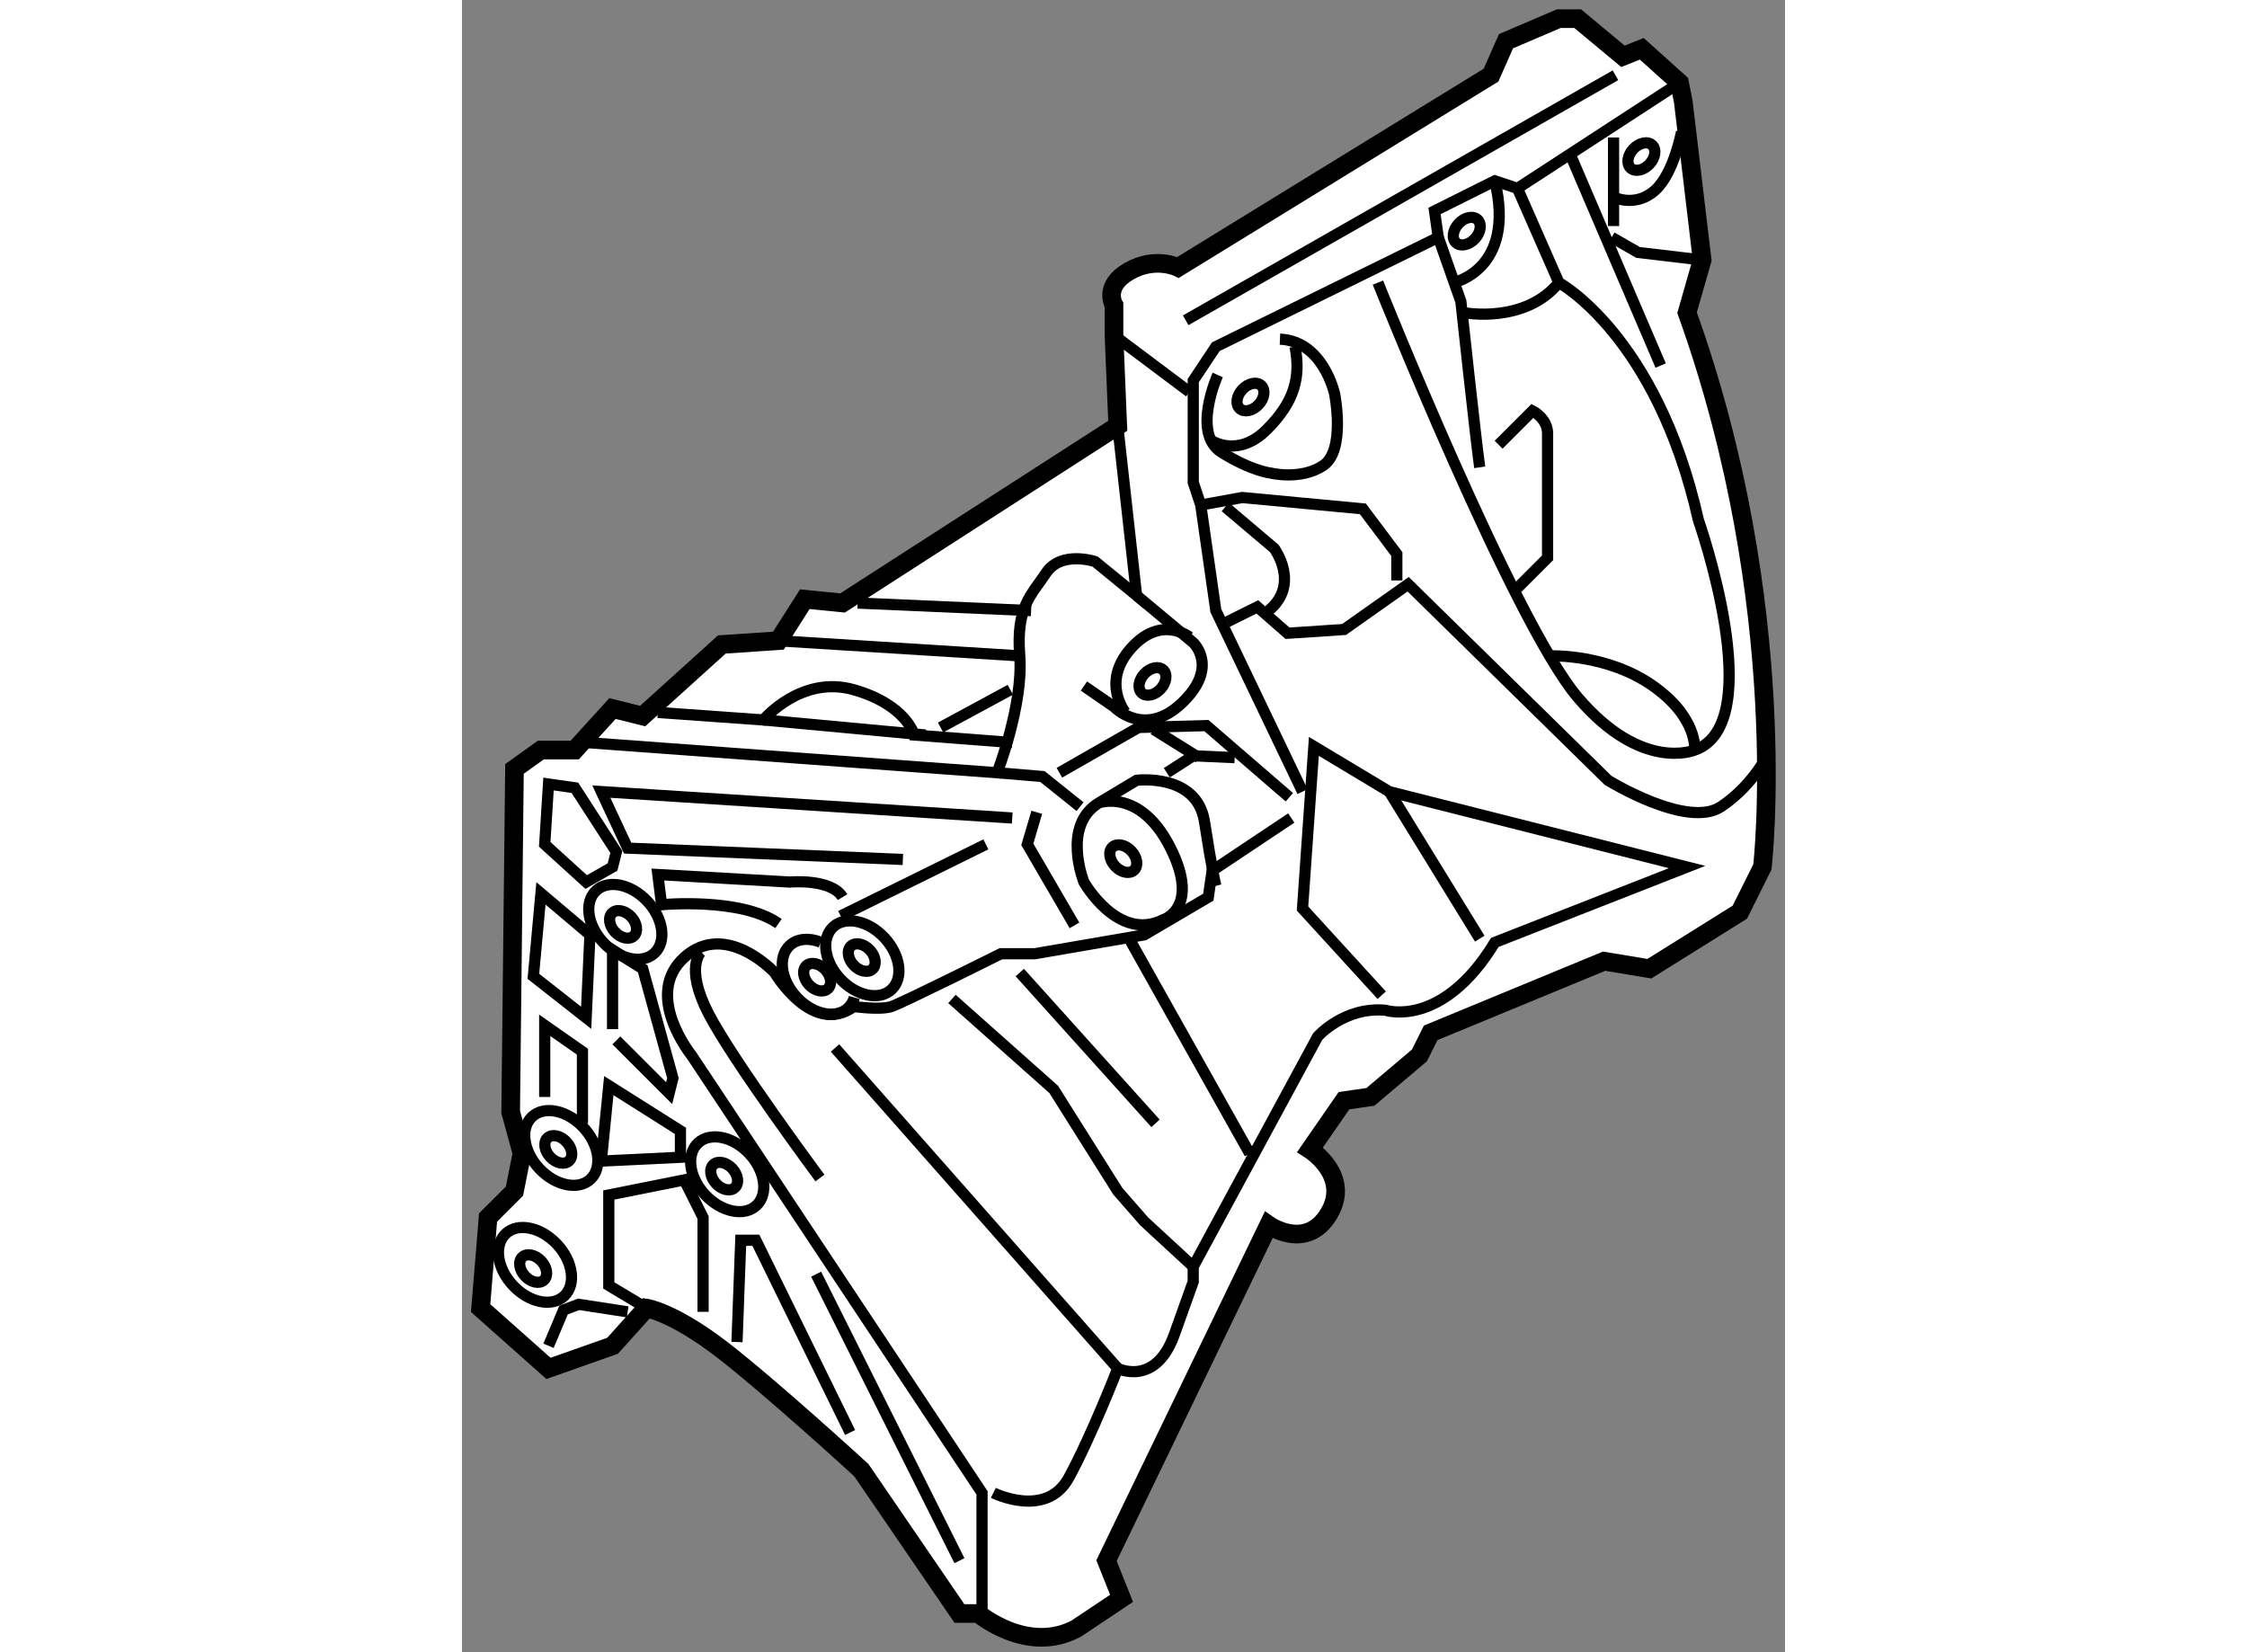
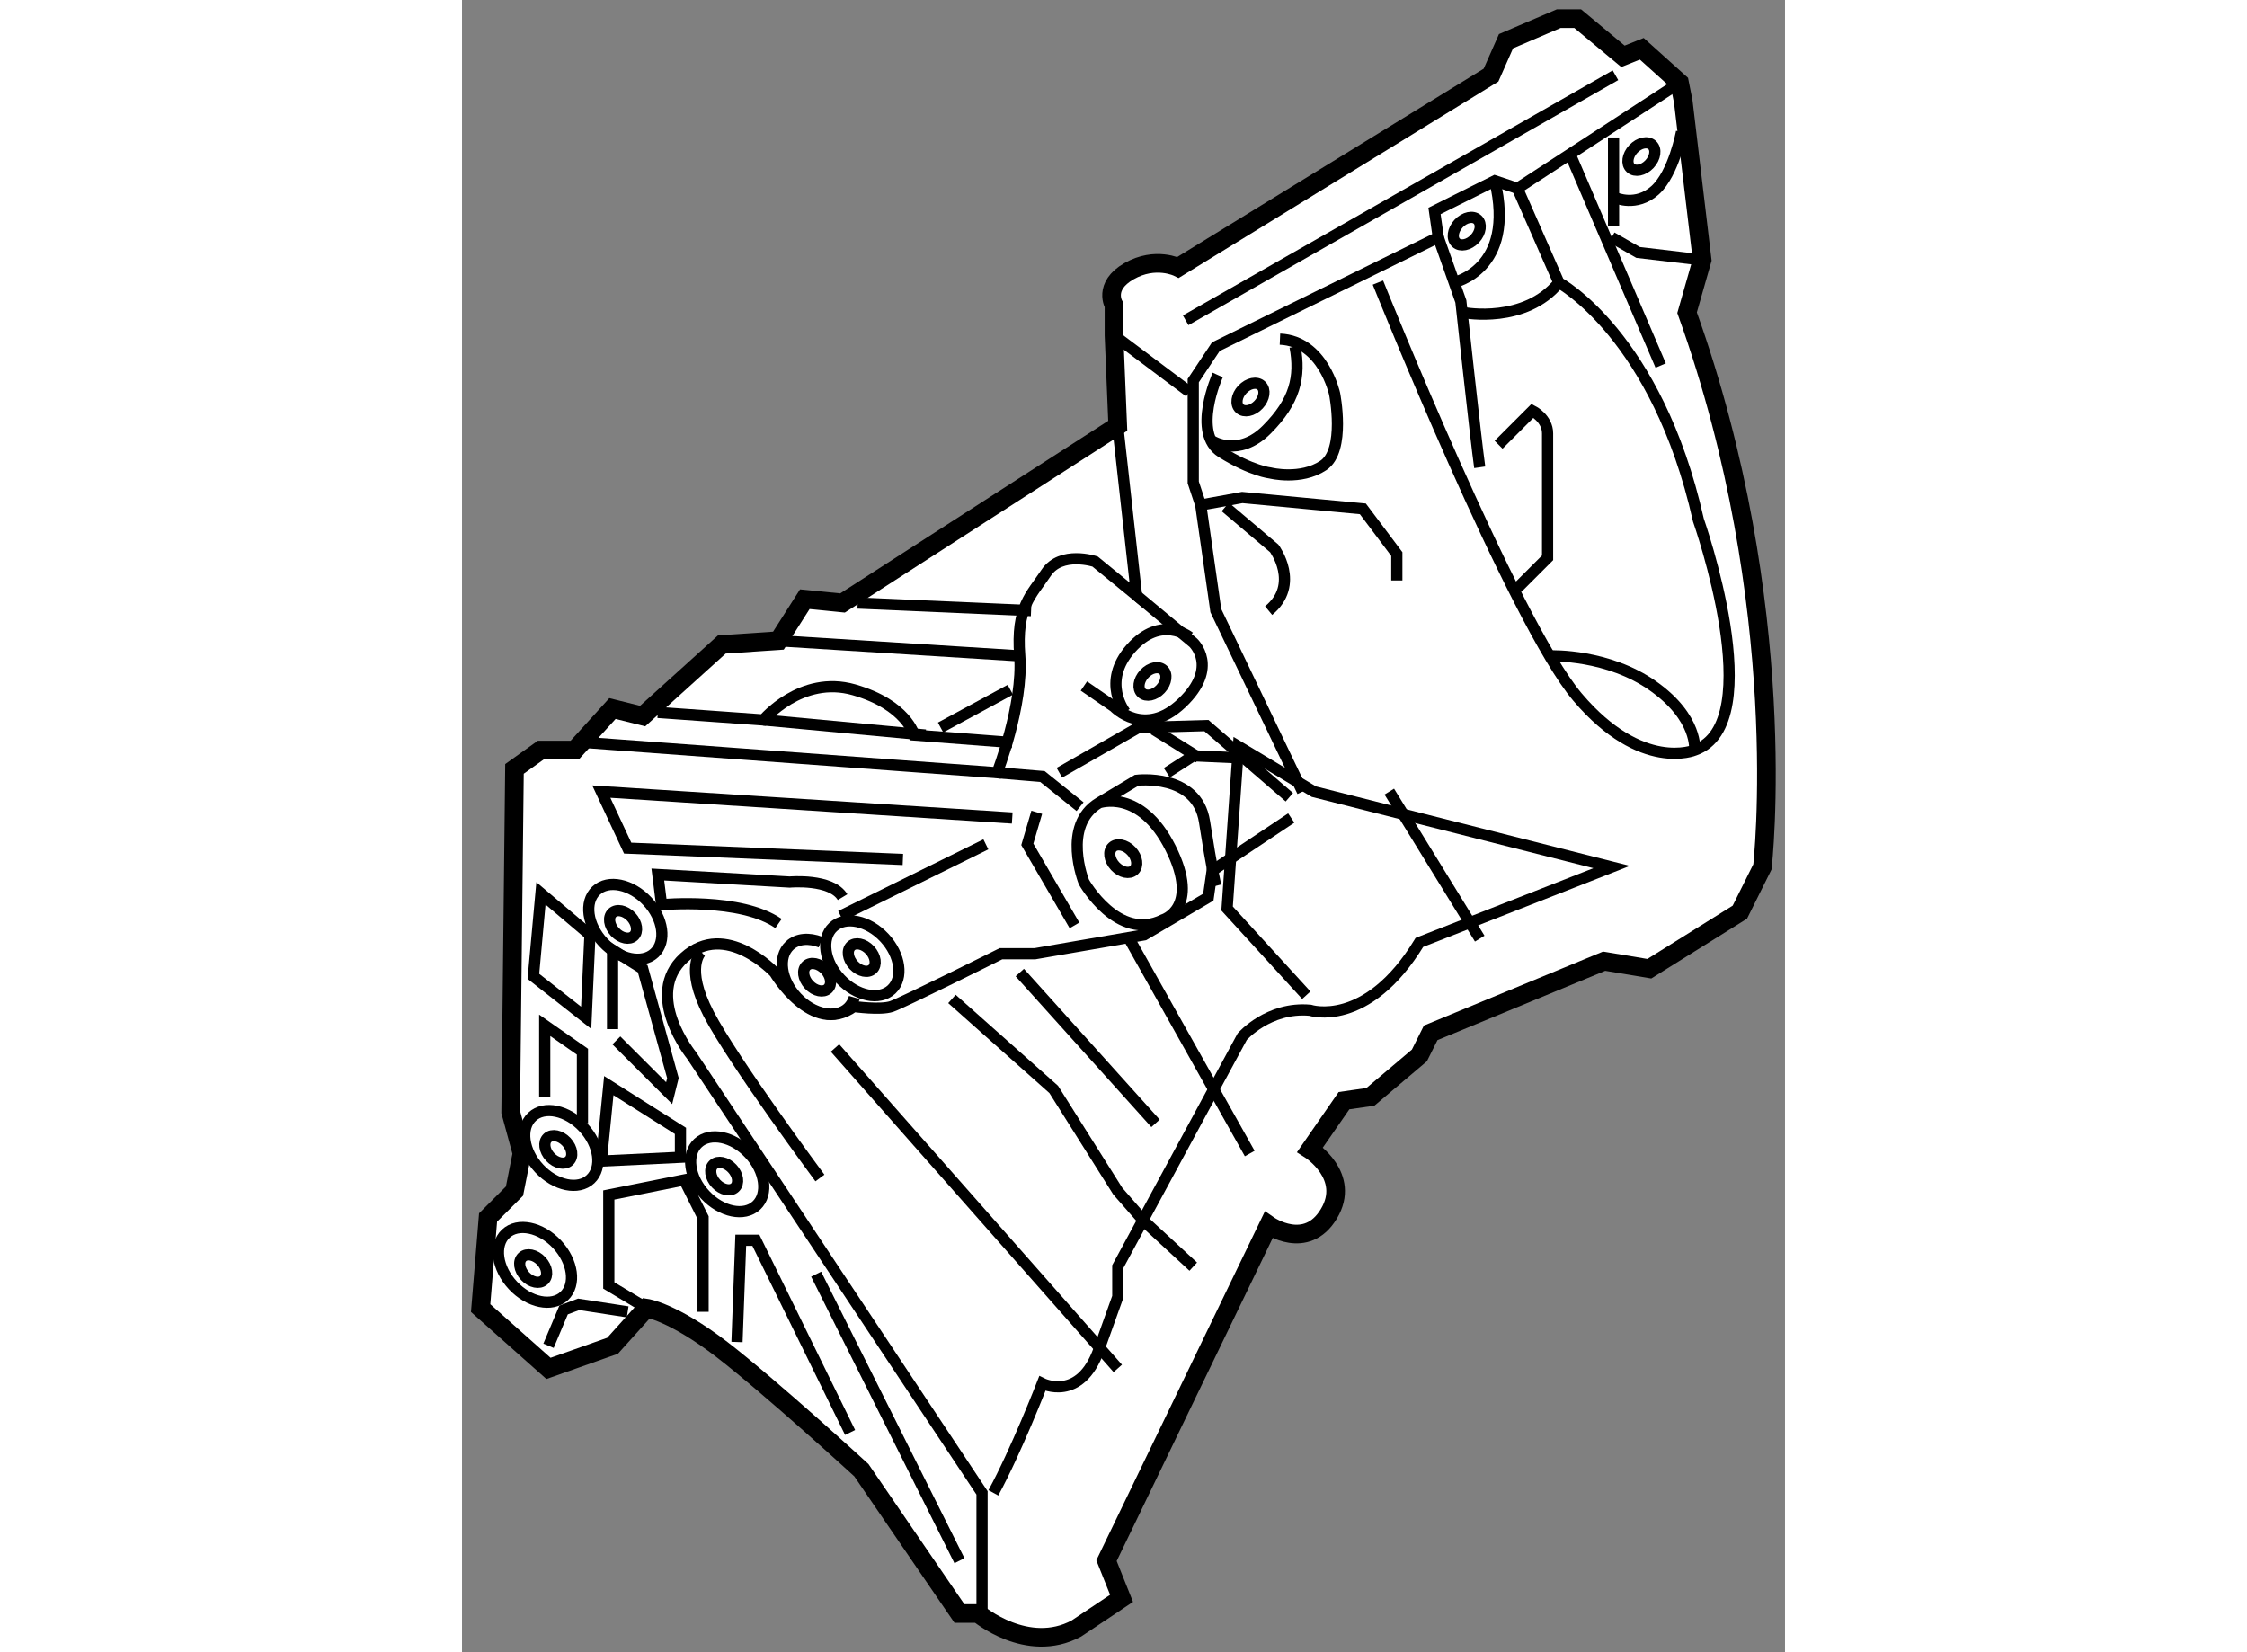
<svg xmlns="http://www.w3.org/2000/svg" version="1.1" x="0px" y="0px" width="244.8px" height="180px" viewBox="109.816 15.532 35.49 44.321" enable-background="new 0 0 244.8 180" xml:space="preserve">
  <rect x="109.816" y="15.532" width="35.49" height="44.321" fill="#808080" stroke="none" />
  <g>
    <path fill="#FFFFFF" stroke="#000000" stroke-width="0.5" d="M110.316,50.622l1.82,1.618l1.719-0.607l0.91-1.011    c0,0,0.708,0.101,2.023,1.111c1.314,1.013,3.741,3.237,3.741,3.237l2.63,3.844h0.506c0,0,1.315,1.111,2.631,0.404l1.213-0.81    l-0.404-1.011l4.349-9.002c0,0,1.011,0.708,1.617-0.304c0.606-1.011-0.505-1.719-0.505-1.719l0.91-1.314l0.708-0.102l1.315-1.112    l0.303-0.606l4.652-1.922l1.213,0.202l2.428-1.517l0.605-1.214c0,0,0.811-6.979-2.021-14.867l0.404-1.415l-0.506-4.248    l-0.101-0.506l-1.012-0.91l-0.505,0.202l-1.215-1.011h-0.506l-1.416,0.606l-0.402,0.91l-8.395,5.158c0,0-0.607-0.304-1.315,0.101    c-0.708,0.405-0.404,0.91-0.404,0.91v0.81l0.101,2.427l-7.383,4.753l-1.012-0.101l-0.708,1.112l-1.517,0.102l-2.125,1.921    l-0.809-0.202l-1.012,1.113h-0.91l-0.707,0.506l-0.102,9.202l0.303,1.113l-0.201,1.011l-0.709,0.708L110.316,50.622z" />
    <ellipse transform="matrix(0.73 0.684 -0.684 0.73 53.27 -82.462)" fill="none" stroke="#000000" stroke-width="0.3" cx="130.933" cy="26.146" rx="0.298" ry="0.422" />
    <ellipse transform="matrix(0.73 0.684 -0.684 0.73 51.795 -87.63)" fill="none" stroke="#000000" stroke-width="0.3" cx="136.732" cy="21.696" rx="0.298" ry="0.423" />
    <ellipse transform="matrix(0.729 0.685 -0.685 0.729 51.812 -91.504)" fill="none" stroke="#000000" stroke-width="0.3" cx="141.451" cy="19.673" rx="0.297" ry="0.422" />
    <ellipse transform="matrix(0.731 0.682 -0.682 0.731 57.573 -78.468)" fill="none" stroke="#000000" stroke-width="0.3" cx="128.37" cy="33.832" rx="0.298" ry="0.422" />
    <ellipse transform="matrix(-0.73 0.683 -0.683 -0.73 227.177 9.283)" fill="none" stroke="#000000" stroke-width="0.3" cx="111.755" cy="49.52" rx="0.809" ry="1.146" />
    <ellipse transform="matrix(-0.729 0.685 -0.685 -0.729 227.115 9.11)" fill="none" stroke="#000000" stroke-width="0.3" cx="111.754" cy="49.52" rx="0.297" ry="0.423" />
    <ellipse transform="matrix(-0.73 0.683 -0.683 -0.73 226.257 3.375)" fill="none" stroke="#000000" stroke-width="0.3" cx="112.462" cy="46.384" rx="0.809" ry="1.147" />
    <ellipse transform="matrix(-0.731 0.683 -0.683 -0.731 226.29 3.461)" fill="none" stroke="#000000" stroke-width="0.3" cx="112.462" cy="46.385" rx="0.298" ry="0.422" />
    <ellipse transform="matrix(-0.73 0.683 -0.683 -0.73 234.44 1.558)" fill="none" stroke="#000000" stroke-width="0.3" cx="116.912" cy="47.092" rx="0.809" ry="1.147" />
    <ellipse transform="matrix(-0.731 0.683 -0.683 -0.731 234.476 1.655)" fill="none" stroke="#000000" stroke-width="0.3" cx="116.912" cy="47.093" rx="0.297" ry="0.422" />
    <ellipse transform="matrix(-0.73 0.683 -0.683 -0.73 225.085 -8.294)" fill="none" stroke="#000000" stroke-width="0.3" cx="114.181" cy="40.316" rx="0.809" ry="1.147" />
    <ellipse transform="matrix(-0.73 0.684 -0.684 -0.73 225.066 -8.339)" fill="none" stroke="#000000" stroke-width="0.3" cx="114.181" cy="40.317" rx="0.298" ry="0.423" />
    <path fill="none" stroke="#000000" stroke-width="0.3" d="M119.439,40.806c-0.314-0.122-0.63-0.1-0.833,0.09    c-0.327,0.306-0.24,0.928,0.192,1.391c0.433,0.462,1.047,0.59,1.375,0.284c0.08-0.076,0.137-0.173,0.168-0.281" />
    <ellipse transform="matrix(-0.73 0.684 -0.684 -0.73 235.042 -9.451)" fill="none" stroke="#000000" stroke-width="0.3" cx="119.389" cy="41.733" rx="0.298" ry="0.422" />
    <ellipse transform="matrix(-0.73 0.684 -0.684 -0.73 236.794 -11.159)" fill="none" stroke="#000000" stroke-width="0.3" cx="120.603" cy="41.227" rx="0.809" ry="1.147" />
    <ellipse transform="matrix(-0.731 0.683 -0.683 -0.731 236.859 -11.015)" fill="none" stroke="#000000" stroke-width="0.3" cx="120.603" cy="41.228" rx="0.297" ry="0.422" />
    <ellipse transform="matrix(-0.731 0.683 -0.683 -0.731 247.201 -20.4)" fill="none" stroke="#000000" stroke-width="0.3" cx="127.626" cy="38.582" rx="0.298" ry="0.423" />
    <path fill="none" stroke="#000000" stroke-width="0.3" d="M132.061,37.475l-2.123,1.416l-0.102,0.708l-1.72,1.011l-2.933,0.506    h-0.91c0,0-2.631,1.314-2.934,1.416c-0.304,0.101-1.012,0-1.012,0c-1.113,0.809-2.124-0.91-2.124-0.91s-1.315-1.416-2.427-0.405    c-1.113,1.012,0.201,2.63,0.201,2.63l7.789,11.732v3.236" />
-     <path fill="none" stroke="#000000" stroke-width="0.3" d="M124.07,55.578c0,0,1.416,0.707,2.023-0.406    c0.607-1.111,1.314-2.932,1.314-2.932s1.012,0.506,1.518-0.911c0.506-1.415,0.506-1.415,0.506-1.415V49.51l3.338-6.17    c0,0,0.707-0.809,1.819-0.708c0,0,1.518,0.506,2.934-1.82l5.157-2.022l-7.988-2.022l-2.023-1.214l-0.305,4.349l2.125,2.326" />
+     <path fill="none" stroke="#000000" stroke-width="0.3" d="M124.07,55.578c0.607-1.111,1.314-2.932,1.314-2.932s1.012,0.506,1.518-0.911c0.506-1.415,0.506-1.415,0.506-1.415V49.51l3.338-6.17    c0,0,0.707-0.809,1.819-0.708c0,0,1.518,0.506,2.934-1.82l5.157-2.022l-7.988-2.022l-2.023-1.214l-0.305,4.349l2.125,2.326" />
    <line fill="none" stroke="#000000" stroke-width="0.3" x1="134.691" y1="36.767" x2="137.117" y2="40.711" />
    <line fill="none" stroke="#000000" stroke-width="0.3" x1="127.712" y1="40.711" x2="130.947" y2="46.476" />
    <line fill="none" stroke="#000000" stroke-width="0.3" x1="119.822" y1="43.644" x2="127.408" y2="52.24" />
    <polyline fill="none" stroke="#000000" stroke-width="0.3" points="122.959,42.329 125.689,44.756 127.408,47.486 128.116,48.296     129.432,49.51   " />
    <line fill="none" stroke="#000000" stroke-width="0.3" x1="124.779" y1="41.621" x2="128.42" y2="45.666" />
    <path fill="none" stroke="#000000" stroke-width="0.3" d="M113.147,35.451l11.024,0.81c0,0,0.708-1.82,0.607-3.135    c-0.102-1.315,0.303-1.619,0.707-2.226c0.405-0.606,1.314-0.304,1.314-0.304l1.113,0.91l-0.506-4.551" />
    <line fill="none" stroke="#000000" stroke-width="0.3" x1="120.43" y1="31.709" x2="125.082" y2="31.912" />
    <line fill="none" stroke="#000000" stroke-width="0.3" x1="118.306" y1="32.721" x2="124.779" y2="33.126" />
    <path fill="none" stroke="#000000" stroke-width="0.3" d="M115.069,34.643l2.831,0.202c0,0,1.012-1.214,2.428-0.81    c1.416,0.405,1.618,1.214,1.618,1.214l2.63,0.202" />
    <polyline fill="none" stroke="#000000" stroke-width="0.3" points="124.172,36.261 125.386,36.362 126.396,37.171   " />
    <polyline fill="none" stroke="#000000" stroke-width="0.3" points="132.363,36.767 130.038,31.912 129.633,29.08 129.432,28.473     129.432,25.742 130.038,24.832 136.005,21.899 135.904,21.191 137.522,20.383 138.129,20.585 142.478,17.753   " />
    <path fill="none" stroke="#000000" stroke-width="0.3" d="M136.005,21.899l0.606,1.72c0,0,0.404,3.741,0.506,4.449" />
    <path fill="none" stroke="#000000" stroke-width="0.3" d="M138.129,20.585l1.111,2.528c0,0,2.63,1.416,3.743,6.371    c0,0,1.922,5.461-0.101,6.17c0,0-1.417,0.606-3.137-1.416c-1.719-2.023-5.359-11.125-5.359-11.125" />
    <line fill="none" stroke="#000000" stroke-width="0.3" x1="127.308" y1="24.529" x2="129.33" y2="26.046" />
    <line fill="none" stroke="#000000" stroke-width="0.3" x1="129.229" y1="24.124" x2="140.758" y2="17.551" />
    <line fill="none" stroke="#000000" stroke-width="0.3" x1="139.545" y1="19.675" x2="141.971" y2="25.338" />
    <polyline fill="none" stroke="#000000" stroke-width="0.3" points="140.657,21.899 141.365,22.304 143.084,22.507   " />
    <path fill="none" stroke="#000000" stroke-width="0.3" d="M136.713,23.922c0,0,1.618,0.304,2.527-0.809" />
    <path fill="none" stroke="#000000" stroke-width="0.3" d="M137.623,27.462l0.91-0.91c0,0,0.404,0.202,0.404,0.606    c0,0.405,0,3.338,0,3.338l-0.809,0.809" />
    <polyline fill="none" stroke="#000000" stroke-width="0.3" points="129.633,29.08 130.746,28.878 133.982,29.182 134.893,30.395     134.893,31.103   " />
-     <path fill="none" stroke="#000000" stroke-width="0.3" d="M130.341,32.215l0.81-0.404l0.81,0.708l1.517-0.101l1.719-1.214    l5.36,5.259c0,0,2.124,1.314,3.034,0.708s1.315-1.517,1.315-1.517" />
    <path fill="none" stroke="#000000" stroke-width="0.3" d="M126.902,37.069c0,0,1.113-0.404,1.922,1.214s-0.201,1.922-0.201,1.922    c-1.215,0.606-2.124-1.012-2.124-1.012S125.892,37.677,126.902,37.069c1.012-0.606,1.012-0.606,1.012-0.606    s1.618-0.202,1.82,1.112c0.203,1.315,0.304,1.72,0.304,1.72" />
    <line fill="none" stroke="#000000" stroke-width="0.3" x1="119.974" y1="40.104" x2="123.869" y2="38.182" />
    <polyline fill="none" stroke="#000000" stroke-width="0.3" points="121.643,38.587 114.26,38.283 113.553,36.767 124.576,37.475       " />
    <polyline fill="none" stroke="#000000" stroke-width="0.3" points="117.193,51.532 117.294,48.802 117.699,48.802 120.227,53.959       " />
    <line fill="none" stroke="#000000" stroke-width="0.3" x1="119.316" y1="49.712" x2="123.16" y2="57.398" />
    <polyline fill="none" stroke="#000000" stroke-width="0.3" points="116.283,50.723 116.283,48.194 115.777,47.183 113.754,47.588     113.754,50.015 114.766,50.622   " />
    <polygon fill="none" stroke="#000000" stroke-width="0.3" points="113.553,46.678 113.754,44.654 115.676,45.868 115.676,46.576       " />
    <polyline fill="none" stroke="#000000" stroke-width="0.3" points="113.957,43.441 115.373,44.856 115.474,44.452 114.664,41.52     113.855,41.014 113.855,43.138   " />
    <polygon fill="none" stroke="#000000" stroke-width="0.3" points="111.731,41.722 113.147,42.835 113.248,40.609 111.934,39.497       " />
-     <polygon fill="none" stroke="#000000" stroke-width="0.3" points="112.035,38.182 113.147,39.193 113.855,38.789 113.957,38.385     112.844,36.665 112.137,36.564   " />
    <path fill="none" stroke="#000000" stroke-width="0.3" d="M118.306,40.306c-1.012-0.707-3.136-0.505-3.136-0.505l-0.101-0.81    l3.539,0.202c0,0,1.112-0.101,1.417,0.405" />
    <polyline fill="none" stroke="#000000" stroke-width="0.3" points="112.035,44.958 112.035,43.037 113.047,43.744 113.047,45.666       " />
    <path fill="none" stroke="#000000" stroke-width="0.3" d="M116.232,41.064c0,0-0.455,0.404,0.202,1.669    c0.657,1.264,2.983,4.399,2.983,4.399" />
    <path fill="none" stroke="#000000" stroke-width="0.3" d="M126.499,33.935l0.809,0.557c0,0,0.809,0.859,1.82-0.102    c1.011-0.961,0.304-1.618,0.304-1.618l-1.518-1.265" />
    <path fill="none" stroke="#000000" stroke-width="0.3" d="M127.61,34.643c0,0-0.657-0.81,0.151-1.719    c0.81-0.911,1.568-0.304,1.568-0.304" />
    <polyline fill="none" stroke="#000000" stroke-width="0.3" points="125.841,36.261 127.964,35.047 129.785,34.996 132.01,36.918       " />
    <polyline fill="none" stroke="#000000" stroke-width="0.3" points="128.723,36.261 129.432,35.806 130.543,35.856   " />
    <line fill="none" stroke="#000000" stroke-width="0.3" x1="128.369" y1="35.098" x2="129.584" y2="35.856" />
    <line fill="none" stroke="#000000" stroke-width="0.3" x1="117.9" y1="34.845" x2="122.25" y2="35.249" />
    <line fill="none" stroke="#000000" stroke-width="0.3" x1="122.654" y1="35.047" x2="124.525" y2="34.035" />
    <polyline fill="none" stroke="#000000" stroke-width="0.3" points="125.234,37.322 124.981,38.182 126.246,40.356   " />
    <polyline fill="none" stroke="#000000" stroke-width="0.3" points="112.137,51.633 112.541,50.673 112.945,50.521 114.26,50.723       " />
    <path fill="none" stroke="#000000" stroke-width="0.3" d="M130.089,25.591c0,0-0.708,1.567,0.101,2.073    c0.81,0.506,1.314,0.557,1.314,0.557s0.811,0.202,1.416-0.202c0.607-0.405,0.304-1.922,0.304-1.922s-0.304-1.416-1.466-1.467" />
    <path fill="none" stroke="#000000" stroke-width="0.3" d="M129.938,27.36c0,0,0.707,0.456,1.465-0.303    c0.76-0.759,0.912-1.416,0.76-2.226" />
    <path fill="none" stroke="#000000" stroke-width="0.3" d="M130.291,29.131l1.314,1.112c0,0,0.709,0.961-0.151,1.669" />
    <path fill="none" stroke="#000000" stroke-width="0.3" d="M139.039,33.126c0,0,1.517-0.052,2.73,0.809    c1.214,0.859,1.113,1.72,1.113,1.72" />
    <line fill="none" stroke="#000000" stroke-width="0.3" x1="140.707" y1="19.22" x2="140.707" y2="21.596" />
    <path fill="none" stroke="#000000" stroke-width="0.3" d="M140.758,20.838c0,0,0.557,0.253,1.063-0.202    c0.505-0.455,0.709-1.568,0.709-1.568" />
    <path fill="none" stroke="#000000" stroke-width="0.3" d="M136.409,23.113c0,0,1.685-0.337,1.113-2.73" />
  </g>
</svg>